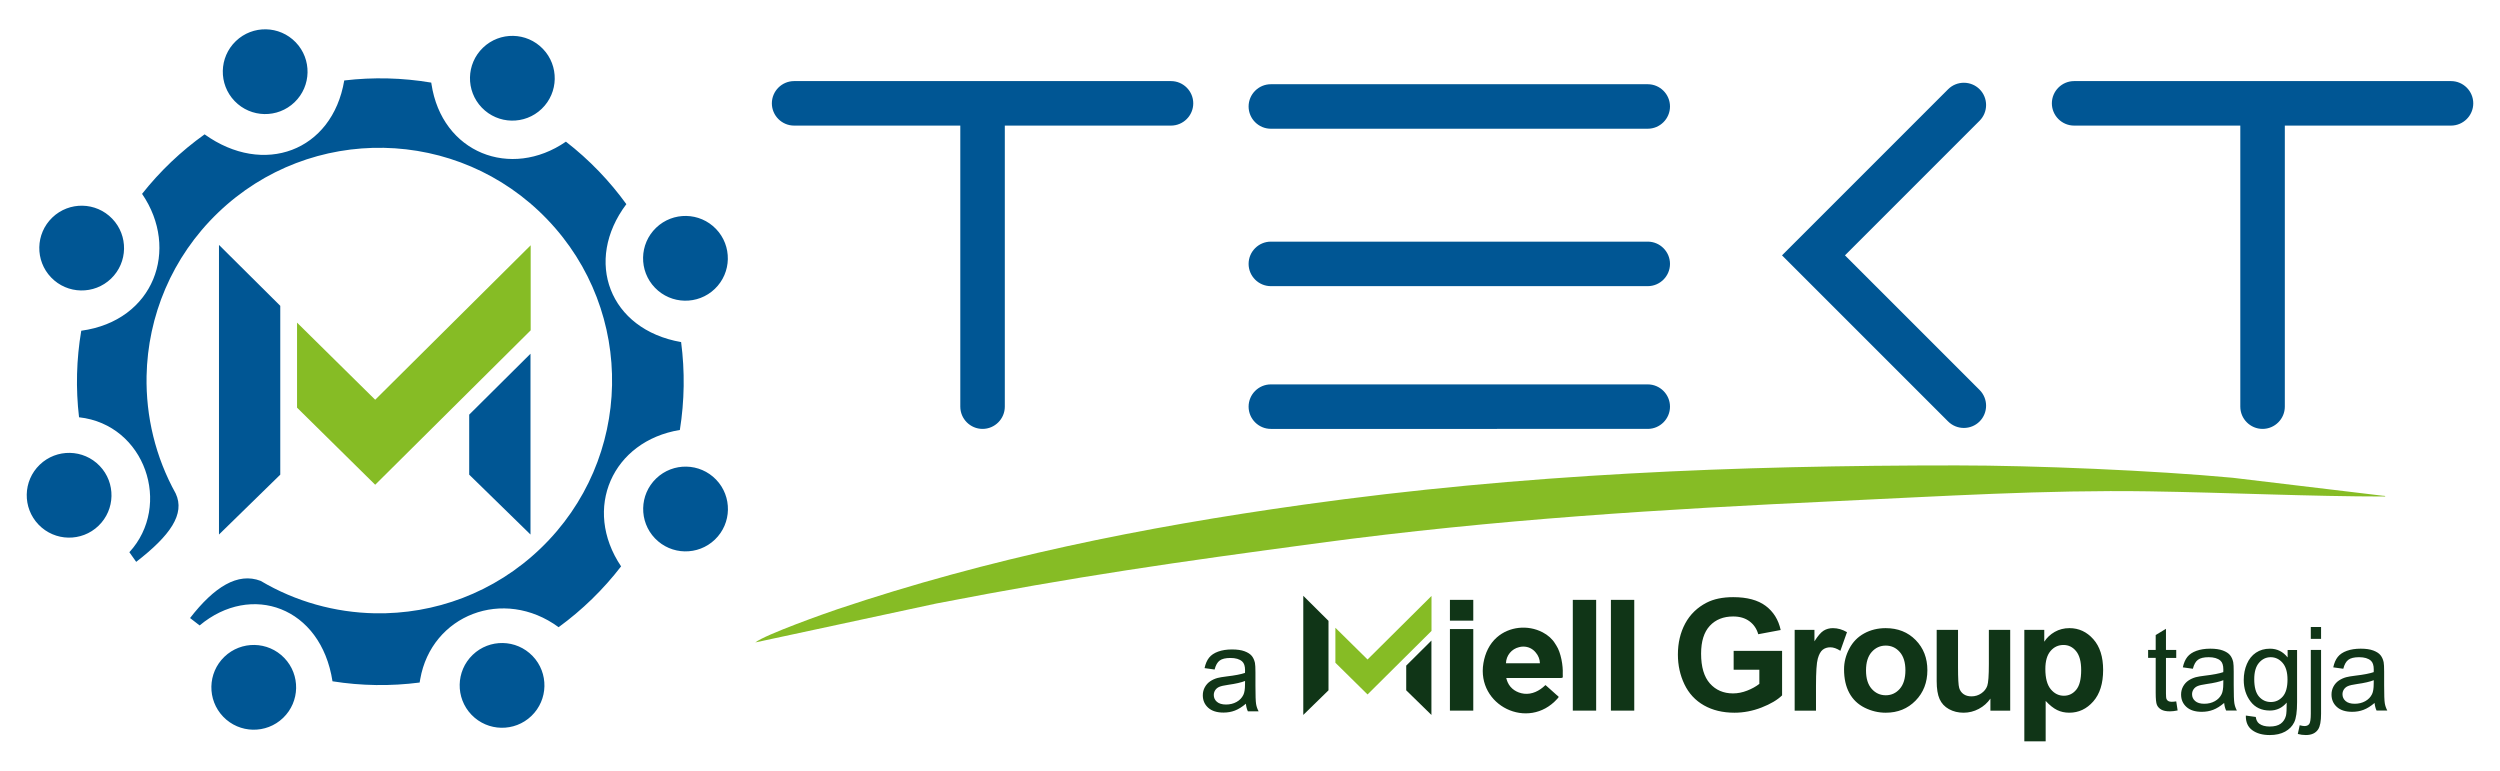
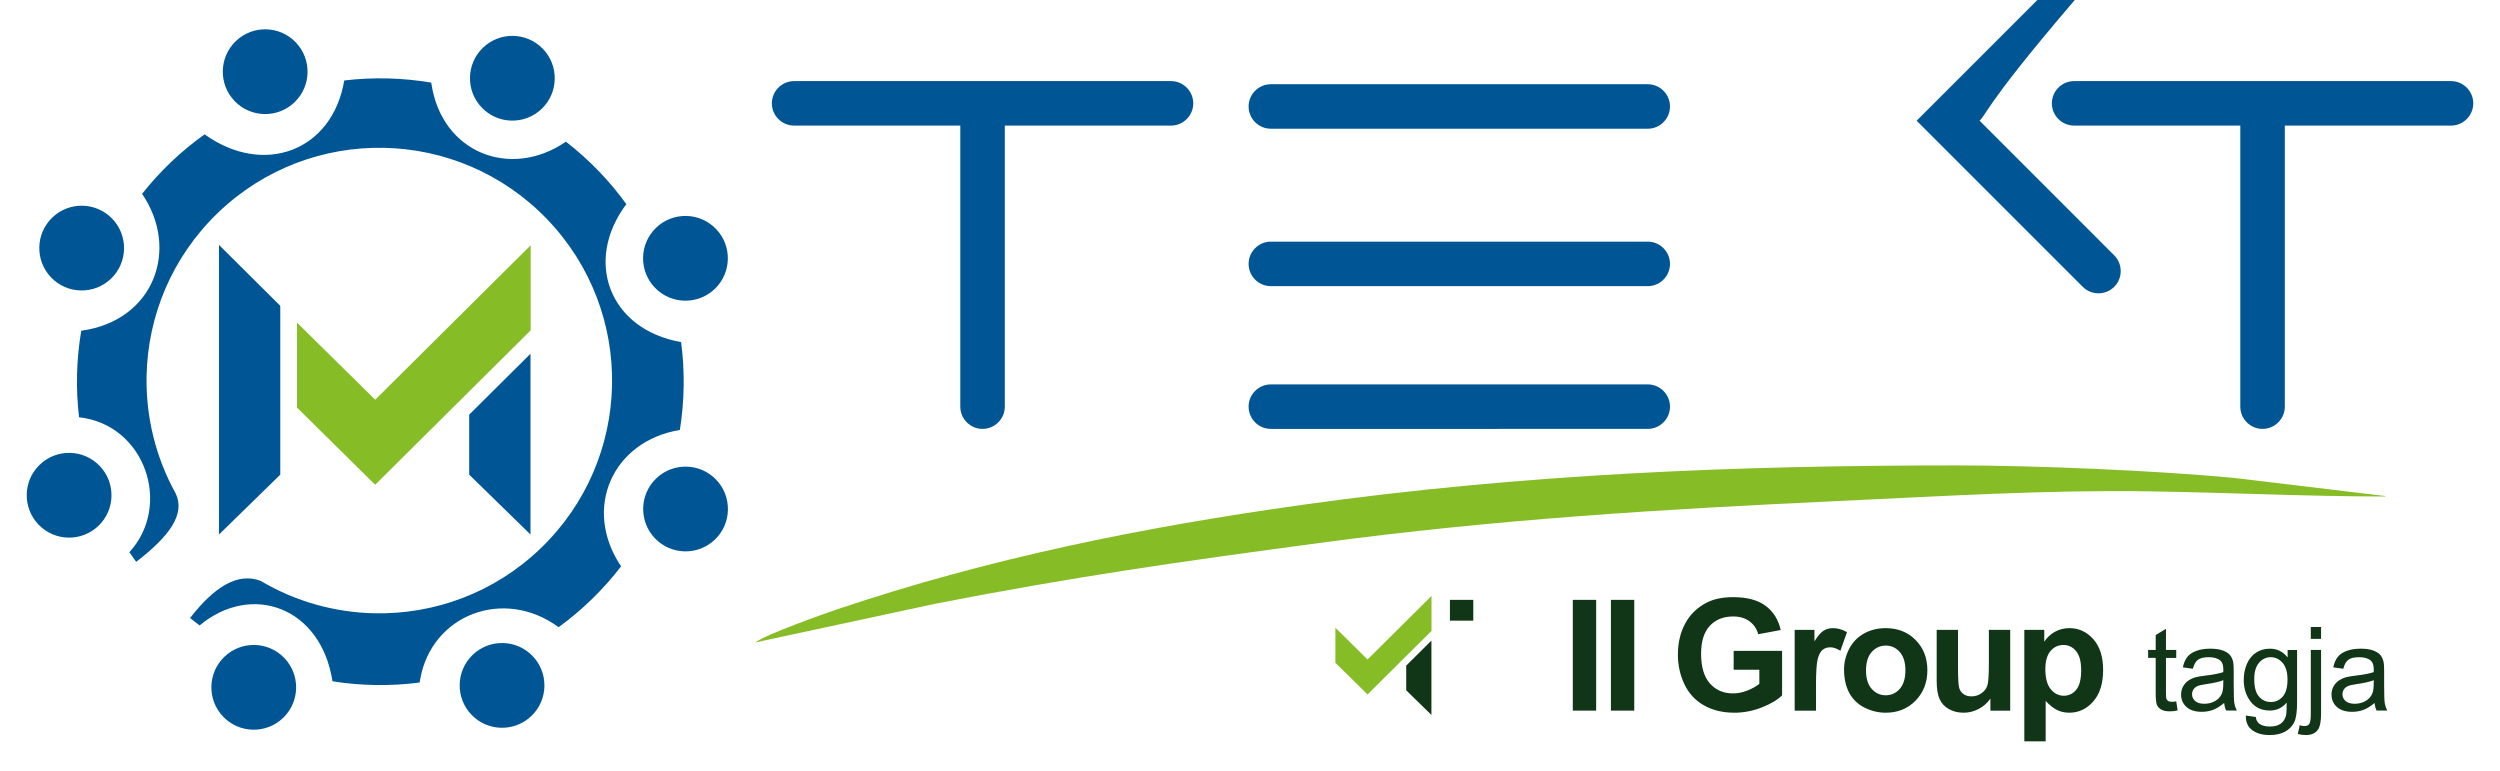
<svg xmlns="http://www.w3.org/2000/svg" version="1.1" id="Layer_1" x="0px" y="0px" viewBox="0 0 665 205" width="665px" height="205px" enable-background="new 0 0 665 205" xml:space="preserve">
  <path fill-rule="evenodd" clip-rule="evenodd" fill="#005694" d="M181.177,90.995 c1.017,7.766,0.903,15.647-0.336,23.378c-17.924,2.94-25.964,20.907-15.633,36.28 c-4.73,6.151-10.344,11.612-16.617,16.18c-14.686-10.759-33.817-3.225-36.813,13.818l-0.156,0.903 c-7.701,1.001-15.513,0.887-23.18-0.33c-3.068-19.837-21.623-26.32-35.341-14.859 c-0.859-0.638-1.71-1.291-2.548-1.967c6.411-8.27,12.692-12.231,18.783-9.881 c9.324,5.529,19.805,8.41,30.338,8.618c15.843,0.313,31.806-5.418,44.132-17.267 c12.327-11.849,18.683-27.574,18.996-43.416c0.313-15.843-5.418-31.806-17.268-44.133 c-11.849-12.326-27.573-18.683-43.416-18.996c-15.843-0.313-31.806,5.418-44.133,17.267 c-12.326,11.849-18.683,27.574-18.996,43.416c-0.212,10.756,2.362,21.566,7.744,31.257 c2.565,5.475-1.466,11.198-10.506,18.191c-0.625-0.846-1.228-1.702-1.817-2.565 c11.42-12.411,4.254-33.944-13.386-35.894c-0.899-7.657-0.7-15.414,0.589-23.018 c19.382-2.65,26.249-21.683,16.178-36.409c4.764-6.027,10.377-11.371,16.634-15.828 c15.637,11.221,33.964,4.548,37.144-14.335c7.698-0.916,15.497-0.723,23.142,0.571l0.052,0.344 c2.768,18.4,21.122,25.455,35.768,15.363c3.083,2.389,6.032,5.027,8.815,7.923 c2.659,2.766,5.076,5.676,7.263,8.698C155.243,69.406,162.062,87.659,181.177,90.995" />
  <path fill-rule="evenodd" clip-rule="evenodd" fill="#005694" d="M29.852,58.177 c-4.315-4.489-11.451-4.628-15.939-0.314c-4.489,4.315-4.63,11.451-0.316,15.94 c4.316,4.49,11.452,4.63,15.941,0.315C34.026,69.803,34.168,62.666,29.852,58.177 M78.663,11.256 c-4.315-4.489-11.45-4.629-15.939-0.314c-4.489,4.316-4.63,11.451-0.315,15.939 c4.316,4.49,11.451,4.631,15.941,0.315C82.838,22.882,82.979,15.745,78.663,11.256z M144.414,13.002 c-4.315-4.489-11.451-4.629-15.94-0.315c-4.488,4.314-4.629,11.45-0.314,15.94 c4.314,4.488,11.451,4.629,15.939,0.315C148.588,24.627,148.729,17.49,144.414,13.002z M190.459,60.901 c-4.315-4.489-11.451-4.629-15.94-0.315c-4.488,4.314-4.63,11.45-0.314,15.939 c4.315,4.488,11.451,4.629,15.94,0.315C194.632,72.526,194.773,65.389,190.459,60.901z M190.485,127.582c-4.316-4.489-11.451-4.629-15.94-0.315c-4.489,4.316-4.63,11.451-0.315,15.94 c4.315,4.488,11.45,4.63,15.94,0.315C194.659,139.207,194.8,132.07,190.485,127.582z M141.674,174.503c-4.315-4.489-11.452-4.629-15.94-0.315c-4.489,4.315-4.63,11.451-0.315,15.94 c4.315,4.488,11.451,4.629,15.94,0.314C145.847,186.129,145.989,178.991,141.674,174.503z M75.625,175.018c-4.315-4.488-11.45-4.629-15.939-0.314c-4.488,4.314-4.63,11.451-0.316,15.939 c4.315,4.489,11.452,4.629,15.94,0.315C79.799,186.643,79.939,179.507,75.625,175.018z M26.511,123.926c-4.314-4.488-11.45-4.63-15.939-0.315c-4.488,4.314-4.628,11.452-0.315,15.94 c4.315,4.488,11.452,4.629,15.94,0.315C30.685,135.551,30.826,128.415,26.511,123.926z" />
-   <path fill-rule="evenodd" clip-rule="evenodd" fill="#005694" d="M338.047,102.248h100.254 c3.256,0,5.92,2.664,5.92,5.92v0c0,3.256-2.664,5.92-5.92,5.92H338.047 c-3.256,0-5.92-2.664-5.92-5.92v-0C332.127,104.911,334.791,102.248,338.047,102.248 M338.047,64.275h100.254c3.256,0,5.92,2.664,5.92,5.921c0,3.256-2.664,5.92-5.92,5.92H338.047 c-3.256,0-5.92-2.664-5.92-5.92C332.127,66.939,334.791,64.275,338.047,64.275z M255.44,108.168 v-74.76h-44.207c-3.256,0-5.92-2.664-5.92-5.92v-0c0-3.256,2.664-5.92,5.92-5.92h100.254 c3.257,0,5.92,2.664,5.92,5.92v0c0,3.256-2.664,5.92-5.92,5.92h-44.207v74.76 c0,3.256-2.664,5.92-5.92,5.92C258.104,114.089,255.44,111.425,255.44,108.168z M595.921,108.168 v-74.76h-44.206c-3.257,0-5.921-2.664-5.921-5.92v-0c0-3.256,2.664-5.92,5.921-5.92h100.254 c3.256,0,5.92,2.664,5.92,5.92v0c0,3.256-2.664,5.92-5.92,5.92h-44.206v74.76 c0,3.256-2.665,5.92-5.921,5.92C598.586,114.089,595.921,111.425,595.921,108.168z M526.572,32.111 l-35.811,35.812l35.811,35.811c2.303,2.303,2.303,6.07,0,8.373c-2.303,2.303-6.07,2.302-8.373,0 l-35.812-35.811l-8.373-8.373l44.185-44.184c2.303-2.303,6.07-2.303,8.373,0 C528.875,26.041,528.874,29.81,526.572,32.111z M338.047,22.403h100.254 c3.256,0,5.92,2.664,5.92,5.92v0c0,3.257-2.664,5.92-5.92,5.92H338.047 c-3.256,0-5.92-2.664-5.92-5.92v-0C332.127,25.067,334.791,22.403,338.047,22.403z" />
+   <path fill-rule="evenodd" clip-rule="evenodd" fill="#005694" d="M338.047,102.248h100.254 c3.256,0,5.92,2.664,5.92,5.92v0c0,3.256-2.664,5.92-5.92,5.92H338.047 c-3.256,0-5.92-2.664-5.92-5.92v-0C332.127,104.911,334.791,102.248,338.047,102.248 M338.047,64.275h100.254c3.256,0,5.92,2.664,5.92,5.921c0,3.256-2.664,5.92-5.92,5.92H338.047 c-3.256,0-5.92-2.664-5.92-5.92C332.127,66.939,334.791,64.275,338.047,64.275z M255.44,108.168 v-74.76h-44.207c-3.256,0-5.92-2.664-5.92-5.92v-0c0-3.256,2.664-5.92,5.92-5.92h100.254 c3.257,0,5.92,2.664,5.92,5.92v0c0,3.256-2.664,5.92-5.92,5.92h-44.207v74.76 c0,3.256-2.664,5.92-5.92,5.92C258.104,114.089,255.44,111.425,255.44,108.168z M595.921,108.168 v-74.76h-44.206c-3.257,0-5.921-2.664-5.921-5.92v-0c0-3.256,2.664-5.92,5.921-5.92h100.254 c3.256,0,5.92,2.664,5.92,5.92v0c0,3.256-2.664,5.92-5.92,5.92h-44.206v74.76 c0,3.256-2.665,5.92-5.921,5.92C598.586,114.089,595.921,111.425,595.921,108.168z M526.572,32.111 l35.811,35.811c2.303,2.303,2.303,6.07,0,8.373c-2.303,2.303-6.07,2.302-8.373,0 l-35.812-35.811l-8.373-8.373l44.185-44.184c2.303-2.303,6.07-2.303,8.373,0 C528.875,26.041,528.874,29.81,526.572,32.111z M338.047,22.403h100.254 c3.256,0,5.92,2.664,5.92,5.92v0c0,3.257-2.664,5.92-5.92,5.92H338.047 c-3.256,0-5.92-2.664-5.92-5.92v-0C332.127,25.067,334.791,22.403,338.047,22.403z" />
  <path fill-rule="evenodd" clip-rule="evenodd" fill="#86BC25" d="M200.909,170.888l48.084-10.341 c37.321-7.236,63.627-10.972,101.891-16.11c46.891-6.298,91.684-9.021,137.732-11.147 c27.357-1.263,55.567-3.018,82.967-2.596c21.239,0.328,42.814,1.377,62.956,1.377 c-0.152-0.087-0.414-0.321-0.501-0.18l-40.176-4.809c-20.914-1.95-52.782-3.283-73.327-3.283 c-58.945-0.011-115.584,2.29-173.856,10.45c-42.997,6.021-83.564,14.235-123.986,27.825 C219.908,163.011,203.581,168.775,200.909,170.888" />
  <path fill="#103517" d="M544.064,177.961c0,2.424,0.476,4.212,1.436,5.372 c0.953,1.153,2.119,1.733,3.487,1.733c1.319,0,2.416-0.532,3.293-1.595 c0.877-1.063,1.312-2.803,1.312-5.227c0-2.265-0.449-3.942-1.353-5.04 c-0.898-1.098-2.016-1.643-3.349-1.643c-1.388,0-2.541,0.538-3.452,1.616 C544.519,174.254,544.064,175.849,544.064,177.961 M538.471,167.542h5.303v3.155 c0.691-1.077,1.616-1.947,2.789-2.617c1.174-0.663,2.479-0.994,3.908-0.994 c2.492,0,4.612,0.981,6.352,2.941c1.74,1.954,2.61,4.688,2.61,8.182c0,3.598-0.877,6.387-2.63,8.382 s-3.88,2.99-6.38,2.99c-1.188,0-2.265-0.235-3.232-0.711c-0.959-0.469-1.981-1.277-3.045-2.423 v10.757h-5.676V167.542z M529.45,189.043v-3.218c-0.787,1.146-1.816,2.058-3.093,2.741 c-1.278,0.677-2.624,1.015-4.039,1.015c-1.45,0-2.748-0.317-3.894-0.953 c-1.153-0.635-1.982-1.533-2.493-2.679c-0.518-1.153-0.773-2.741-0.773-4.771v-13.637h5.675v9.901 c0,3.031,0.104,4.881,0.318,5.565c0.207,0.683,0.587,1.229,1.146,1.623 c0.552,0.4,1.257,0.601,2.113,0.601c0.974,0,1.844-0.269,2.617-0.801 c0.774-0.532,1.298-1.194,1.581-1.988s0.428-2.727,0.428-5.814v-9.087h5.676v21.501H529.45z M496.359,178.334c0,2.134,0.504,3.77,1.512,4.902c1.015,1.139,2.258,1.705,3.742,1.705 c1.478,0,2.721-0.566,3.722-1.705c1.001-1.133,1.505-2.783,1.505-4.944c0-2.106-0.504-3.729-1.505-4.861 c-1.001-1.139-2.244-1.705-3.722-1.705c-1.485,0-2.727,0.566-3.742,1.705 C496.863,174.565,496.359,176.201,496.359,178.334z M490.517,178.031c0-1.892,0.463-3.722,1.395-5.489 c0.932-1.775,2.251-3.121,3.956-4.053c1.705-0.932,3.604-1.402,5.71-1.402 c3.252,0,5.91,1.056,7.989,3.169c2.078,2.12,3.114,4.785,3.114,8.016c0,3.259-1.049,5.959-3.142,8.099 c-2.099,2.141-4.737,3.211-7.92,3.211c-1.968,0-3.846-0.449-5.634-1.339 c-1.782-0.891-3.142-2.196-4.074-3.922C490.98,182.602,490.517,180.503,490.517,178.031z M483.056,189.043h-5.675v-21.501h5.261v3.052c0.904-1.443,1.719-2.389,2.444-2.838 c0.725-0.449,1.547-0.669,2.465-0.669c1.298,0,2.548,0.359,3.749,1.07l-1.761,4.957 c-0.96-0.621-1.85-0.932-2.672-0.932c-0.801,0-1.478,0.221-2.03,0.656 c-0.552,0.442-0.987,1.229-1.305,2.375c-0.318,1.146-0.476,3.549-0.476,7.201V189.043z M461.151,178.148 v-5.013h12.884v11.834c-1.25,1.222-3.066,2.292-5.448,3.224c-2.375,0.925-4.785,1.388-7.229,1.388 c-3.1,0-5.8-0.649-8.106-1.954c-2.299-1.305-4.032-3.176-5.192-5.6 c-1.16-2.423-1.74-5.068-1.74-7.919c0-3.093,0.649-5.841,1.94-8.251 c1.298-2.403,3.19-4.253,5.682-5.537c1.906-0.987,4.267-1.478,7.098-1.478 c3.68,0,6.559,0.773,8.631,2.32c2.065,1.554,3.397,3.687,3.991,6.421l-5.966,1.119 c-0.414-1.457-1.201-2.61-2.354-3.459c-1.146-0.843-2.582-1.264-4.309-1.264 c-2.61,0-4.688,0.829-6.228,2.493c-1.54,1.664-2.313,4.129-2.313,7.394 c0,3.528,0.78,6.173,2.341,7.933c1.567,1.761,3.611,2.645,6.145,2.645c1.25,0,2.506-0.249,3.763-0.739 c1.263-0.49,2.341-1.091,3.245-1.795v-3.763H461.151z" />
  <path fill="#103517" d="M631.42,180.931c-0.993,0.404-2.484,0.745-4.47,1.025 c-1.128,0.16-1.925,0.341-2.39,0.543c-0.466,0.201-0.823,0.497-1.076,0.879 c-0.254,0.388-0.383,0.818-0.383,1.293c0,0.719,0.274,1.325,0.828,1.806 c0.554,0.481,1.361,0.724,2.421,0.724c1.051,0,1.987-0.228,2.81-0.688 c0.817-0.455,1.423-1.081,1.806-1.873c0.295-0.616,0.44-1.521,0.44-2.716L631.42,180.931z M631.637,186.985c-1.014,0.864-1.992,1.47-2.929,1.826c-0.937,0.357-1.94,0.533-3.016,0.533 c-1.77,0-3.131-0.429-4.082-1.293c-0.952-0.859-1.428-1.961-1.428-3.301 c0-0.787,0.181-1.506,0.538-2.158c0.362-0.652,0.833-1.169,1.412-1.563 c0.585-0.393,1.236-0.693,1.966-0.895c0.538-0.14,1.351-0.274,2.432-0.409 c2.204-0.259,3.834-0.574,4.874-0.937c0.01-0.372,0.016-0.611,0.016-0.709 c0-1.107-0.259-1.889-0.776-2.344c-0.698-0.616-1.738-0.921-3.115-0.921 c-1.289,0-2.24,0.228-2.851,0.678c-0.616,0.45-1.066,1.247-1.361,2.396l-2.67-0.373 c0.243-1.143,0.642-2.069,1.2-2.773c0.559-0.704,1.366-1.242,2.422-1.625 c1.05-0.378,2.277-0.569,3.663-0.569c1.376,0,2.499,0.16,3.363,0.486 c0.859,0.326,1.495,0.73,1.899,1.221c0.404,0.492,0.688,1.113,0.854,1.863 c0.088,0.466,0.134,1.304,0.134,2.509v3.622c0,2.53,0.057,4.129,0.171,4.807 c0.109,0.678,0.336,1.325,0.667,1.945h-2.856C631.891,188.429,631.715,187.756,631.637,186.985z M611.216,195.233l0.502-2.313c0.549,0.14,0.978,0.212,1.294,0.212c0.559,0,0.973-0.186,1.247-0.554 c0.274-0.367,0.414-1.293,0.414-2.768v-16.919h2.732v16.976c0,1.982-0.259,3.363-0.776,4.139 c-0.657,1.009-1.749,1.516-3.275,1.516C612.613,195.523,611.905,195.424,611.216,195.233z M614.673,169.942v-3.167h2.732v3.167H614.673z M599.628,180.673c0,2.106,0.419,3.643,1.257,4.61 c0.844,0.968,1.894,1.454,3.156,1.454c1.257,0,2.308-0.481,3.162-1.443 c0.849-0.963,1.273-2.474,1.273-4.533c0-1.966-0.44-3.452-1.314-4.45 c-0.874-0.998-1.93-1.495-3.161-1.495c-1.216,0-2.246,0.491-3.099,1.475 C600.052,177.274,599.628,178.733,599.628,180.673z M597.393,190.339l2.639,0.372 c0.109,0.817,0.419,1.413,0.926,1.79c0.678,0.502,1.604,0.755,2.778,0.755 c1.263,0,2.241-0.253,2.929-0.755c0.688-0.502,1.154-1.211,1.397-2.116 c0.14-0.554,0.207-1.718,0.197-3.493c-1.195,1.407-2.68,2.111-4.46,2.111 c-2.215,0-3.933-0.797-5.143-2.396c-1.216-1.593-1.821-3.508-1.821-5.738 c0-1.537,0.279-2.955,0.833-4.253c0.554-1.299,1.361-2.297,2.416-3.006 c1.055-0.709,2.297-1.061,3.725-1.061c1.899,0,3.467,0.776,4.698,2.329v-1.987h2.515v13.913 c0,2.509-0.253,4.284-0.766,5.329c-0.507,1.045-1.319,1.873-2.422,2.479 c-1.107,0.605-2.468,0.91-4.082,0.91c-1.92,0-3.467-0.429-4.647-1.293 C597.92,193.37,597.351,192.072,597.393,190.339z M591.408,180.931 c-0.993,0.404-2.484,0.745-4.47,1.025c-1.128,0.16-1.925,0.341-2.39,0.543 c-0.466,0.201-0.823,0.497-1.076,0.879c-0.254,0.388-0.383,0.818-0.383,1.293 c0,0.719,0.274,1.325,0.828,1.806c0.554,0.481,1.361,0.724,2.421,0.724c1.051,0,1.987-0.228,2.81-0.688 c0.817-0.455,1.423-1.081,1.806-1.873c0.295-0.616,0.44-1.521,0.44-2.716L591.408,180.931z M591.625,186.985c-1.014,0.864-1.992,1.47-2.929,1.826c-0.937,0.357-1.94,0.533-3.016,0.533 c-1.77,0-3.13-0.429-4.082-1.293c-0.952-0.859-1.428-1.961-1.428-3.301 c0-0.787,0.181-1.506,0.538-2.158c0.362-0.652,0.833-1.169,1.412-1.563 c0.585-0.393,1.237-0.693,1.966-0.895c0.538-0.14,1.351-0.274,2.432-0.409 c2.204-0.259,3.834-0.574,4.874-0.937c0.01-0.372,0.016-0.611,0.016-0.709 c0-1.107-0.259-1.889-0.776-2.344c-0.698-0.616-1.738-0.921-3.115-0.921 c-1.289,0-2.24,0.228-2.851,0.678c-0.616,0.45-1.066,1.247-1.361,2.396l-2.67-0.373 c0.243-1.143,0.642-2.069,1.2-2.773c0.559-0.704,1.366-1.242,2.422-1.625 c1.051-0.378,2.277-0.569,3.663-0.569c1.376,0,2.499,0.16,3.363,0.486 c0.859,0.326,1.495,0.73,1.899,1.221c0.404,0.492,0.688,1.113,0.854,1.863 c0.088,0.466,0.134,1.304,0.134,2.509v3.622c0,2.53,0.057,4.129,0.171,4.807 c0.109,0.678,0.336,1.325,0.667,1.945h-2.856C591.879,188.429,591.703,187.756,591.625,186.985z M578.878,186.566l0.372,2.411c-0.766,0.16-1.454,0.243-2.054,0.243c-0.988,0-1.754-0.155-2.302-0.471 c-0.543-0.316-0.926-0.724-1.148-1.237c-0.223-0.512-0.331-1.589-0.331-3.229v-9.282h-2.018v-2.111h2.018 v-3.984l2.732-1.64v5.624h2.732v2.111h-2.732v9.437c0,0.781,0.047,1.283,0.145,1.506 c0.093,0.223,0.248,0.398,0.466,0.533c0.217,0.129,0.527,0.196,0.931,0.196 C577.988,186.675,578.386,186.639,578.878,186.566z" />
-   <path fill="#103517" d="M331.187,181.134c-0.993,0.404-2.483,0.745-4.47,1.024 c-1.128,0.16-1.925,0.342-2.39,0.543c-0.466,0.202-0.823,0.497-1.076,0.88 c-0.253,0.388-0.383,0.818-0.383,1.293c0,0.719,0.274,1.325,0.828,1.806 c0.554,0.481,1.361,0.724,2.421,0.724c1.05,0,1.987-0.228,2.81-0.688 c0.818-0.455,1.423-1.081,1.806-1.873c0.295-0.616,0.44-1.521,0.44-2.716L331.187,181.134z M331.404,187.187c-1.014,0.864-1.992,1.47-2.928,1.827c-0.937,0.357-1.94,0.533-3.017,0.533 c-1.769,0-3.13-0.429-4.083-1.294c-0.952-0.859-1.428-1.961-1.428-3.301 c0-0.786,0.181-1.506,0.538-2.157c0.362-0.652,0.833-1.17,1.413-1.563 c0.585-0.393,1.237-0.693,1.966-0.895c0.538-0.139,1.35-0.274,2.432-0.409 c2.204-0.258,3.834-0.574,4.874-0.936c0.011-0.373,0.016-0.611,0.016-0.709 c0-1.107-0.258-1.889-0.776-2.344c-0.699-0.616-1.739-0.921-3.115-0.921 c-1.288,0-2.241,0.228-2.851,0.678c-0.616,0.45-1.066,1.247-1.361,2.396l-2.67-0.373 c0.243-1.143,0.642-2.07,1.2-2.773c0.559-0.704,1.366-1.242,2.422-1.625 c1.05-0.378,2.276-0.569,3.663-0.569c1.376,0,2.499,0.16,3.363,0.486 c0.859,0.326,1.495,0.73,1.899,1.221c0.404,0.491,0.688,1.112,0.854,1.863 c0.088,0.466,0.134,1.304,0.134,2.51v3.622c0,2.53,0.057,4.129,0.171,4.807 c0.109,0.678,0.336,1.325,0.667,1.945h-2.856C331.658,188.631,331.482,187.958,331.404,187.187z" />
-   <path fill-rule="evenodd" clip-rule="evenodd" fill="#103517" d="M414.237,185.885l0.208-0.25 c0.006-0.007,0.015-0.018,0.021-0.025c0.166-0.198,0.199-0.233-0.014-0.417l-0.493-0.42l-0.024-0.022 l-0.023-0.022l-0.024-0.022l-1.664-1.487l-0.024-0.022l-0.897-0.793l-0.222-0.176 c-0.029,0.034-0.054,0.05-0.072,0.068c-1.518,1.481-3.525,2.478-5.63,2.226 c-1.893-0.226-3.576-1.299-4.341-3.04c-0.168-0.382-0.292-0.77-0.375-1.134l14.388,0 c0.39,0.002,0.554-0.041,0.618-0.163c0.085-0.162-0.006-0.462,0.021-0.98 c0.111-2.048-0.467-5.609-1.715-7.511l-0.338-0.53c-0.694-1.165-1.891-2.24-3.292-2.967 c-3.99-2.071-8.899-1.525-12.154,1.317c-2.037,1.779-3.161,4.251-3.603,6.879 C392.689,187.664,406.524,194.463,414.237,185.885 M409.568,176.42h-8.907h-0.075 c0.057-2.085,1.526-3.818,3.486-4.275c0.358-0.101,0.731-0.156,1.11-0.156 c1.339,0,2.521,0.571,3.338,1.601c0.66,0.763,1.069,1.748,1.098,2.829H409.568z" />
-   <rect x="385.68" y="167.33" fill-rule="evenodd" clip-rule="evenodd" fill="#103517" width="6.212" height="21.696" />
  <rect x="418.366" y="159.564" fill-rule="evenodd" clip-rule="evenodd" fill="#103517" width="6.212" height="29.462" />
-   <polygon fill-rule="evenodd" clip-rule="evenodd" fill="#103517" points="346.673,158.484 353.38,165.149  353.38,183.621 346.673,190.174 " />
  <polygon fill-rule="evenodd" clip-rule="evenodd" fill="#86BC25" points="380.78,158.524 363.766,175.426  355.214,166.986 355.214,176.291 363.766,184.726 380.78,167.829 " />
  <polygon fill-rule="evenodd" clip-rule="evenodd" fill="#103517" points="380.759,170.391 374.053,177.055  374.053,183.621 380.759,190.174 " />
  <rect x="428.501" y="159.564" fill-rule="evenodd" clip-rule="evenodd" fill="#103517" width="6.212" height="29.462" />
  <rect x="385.68" y="159.564" fill-rule="evenodd" clip-rule="evenodd" fill="#103517" width="6.212" height="5.529" />
  <polygon fill-rule="evenodd" clip-rule="evenodd" fill="#005694" points="58.248,65.149 74.552,81.35 74.552,126.256  58.248,142.185 " />
  <polygon fill-rule="evenodd" clip-rule="evenodd" fill="#86BC25" points="141.161,65.245 99.801,106.334 79.012,85.818  79.012,108.437 99.801,128.943 141.161,87.865 " />
  <polygon fill-rule="evenodd" clip-rule="evenodd" fill="#005694" points="141.112,94.093 124.807,110.294  124.807,126.256 141.112,142.185 " />
</svg>